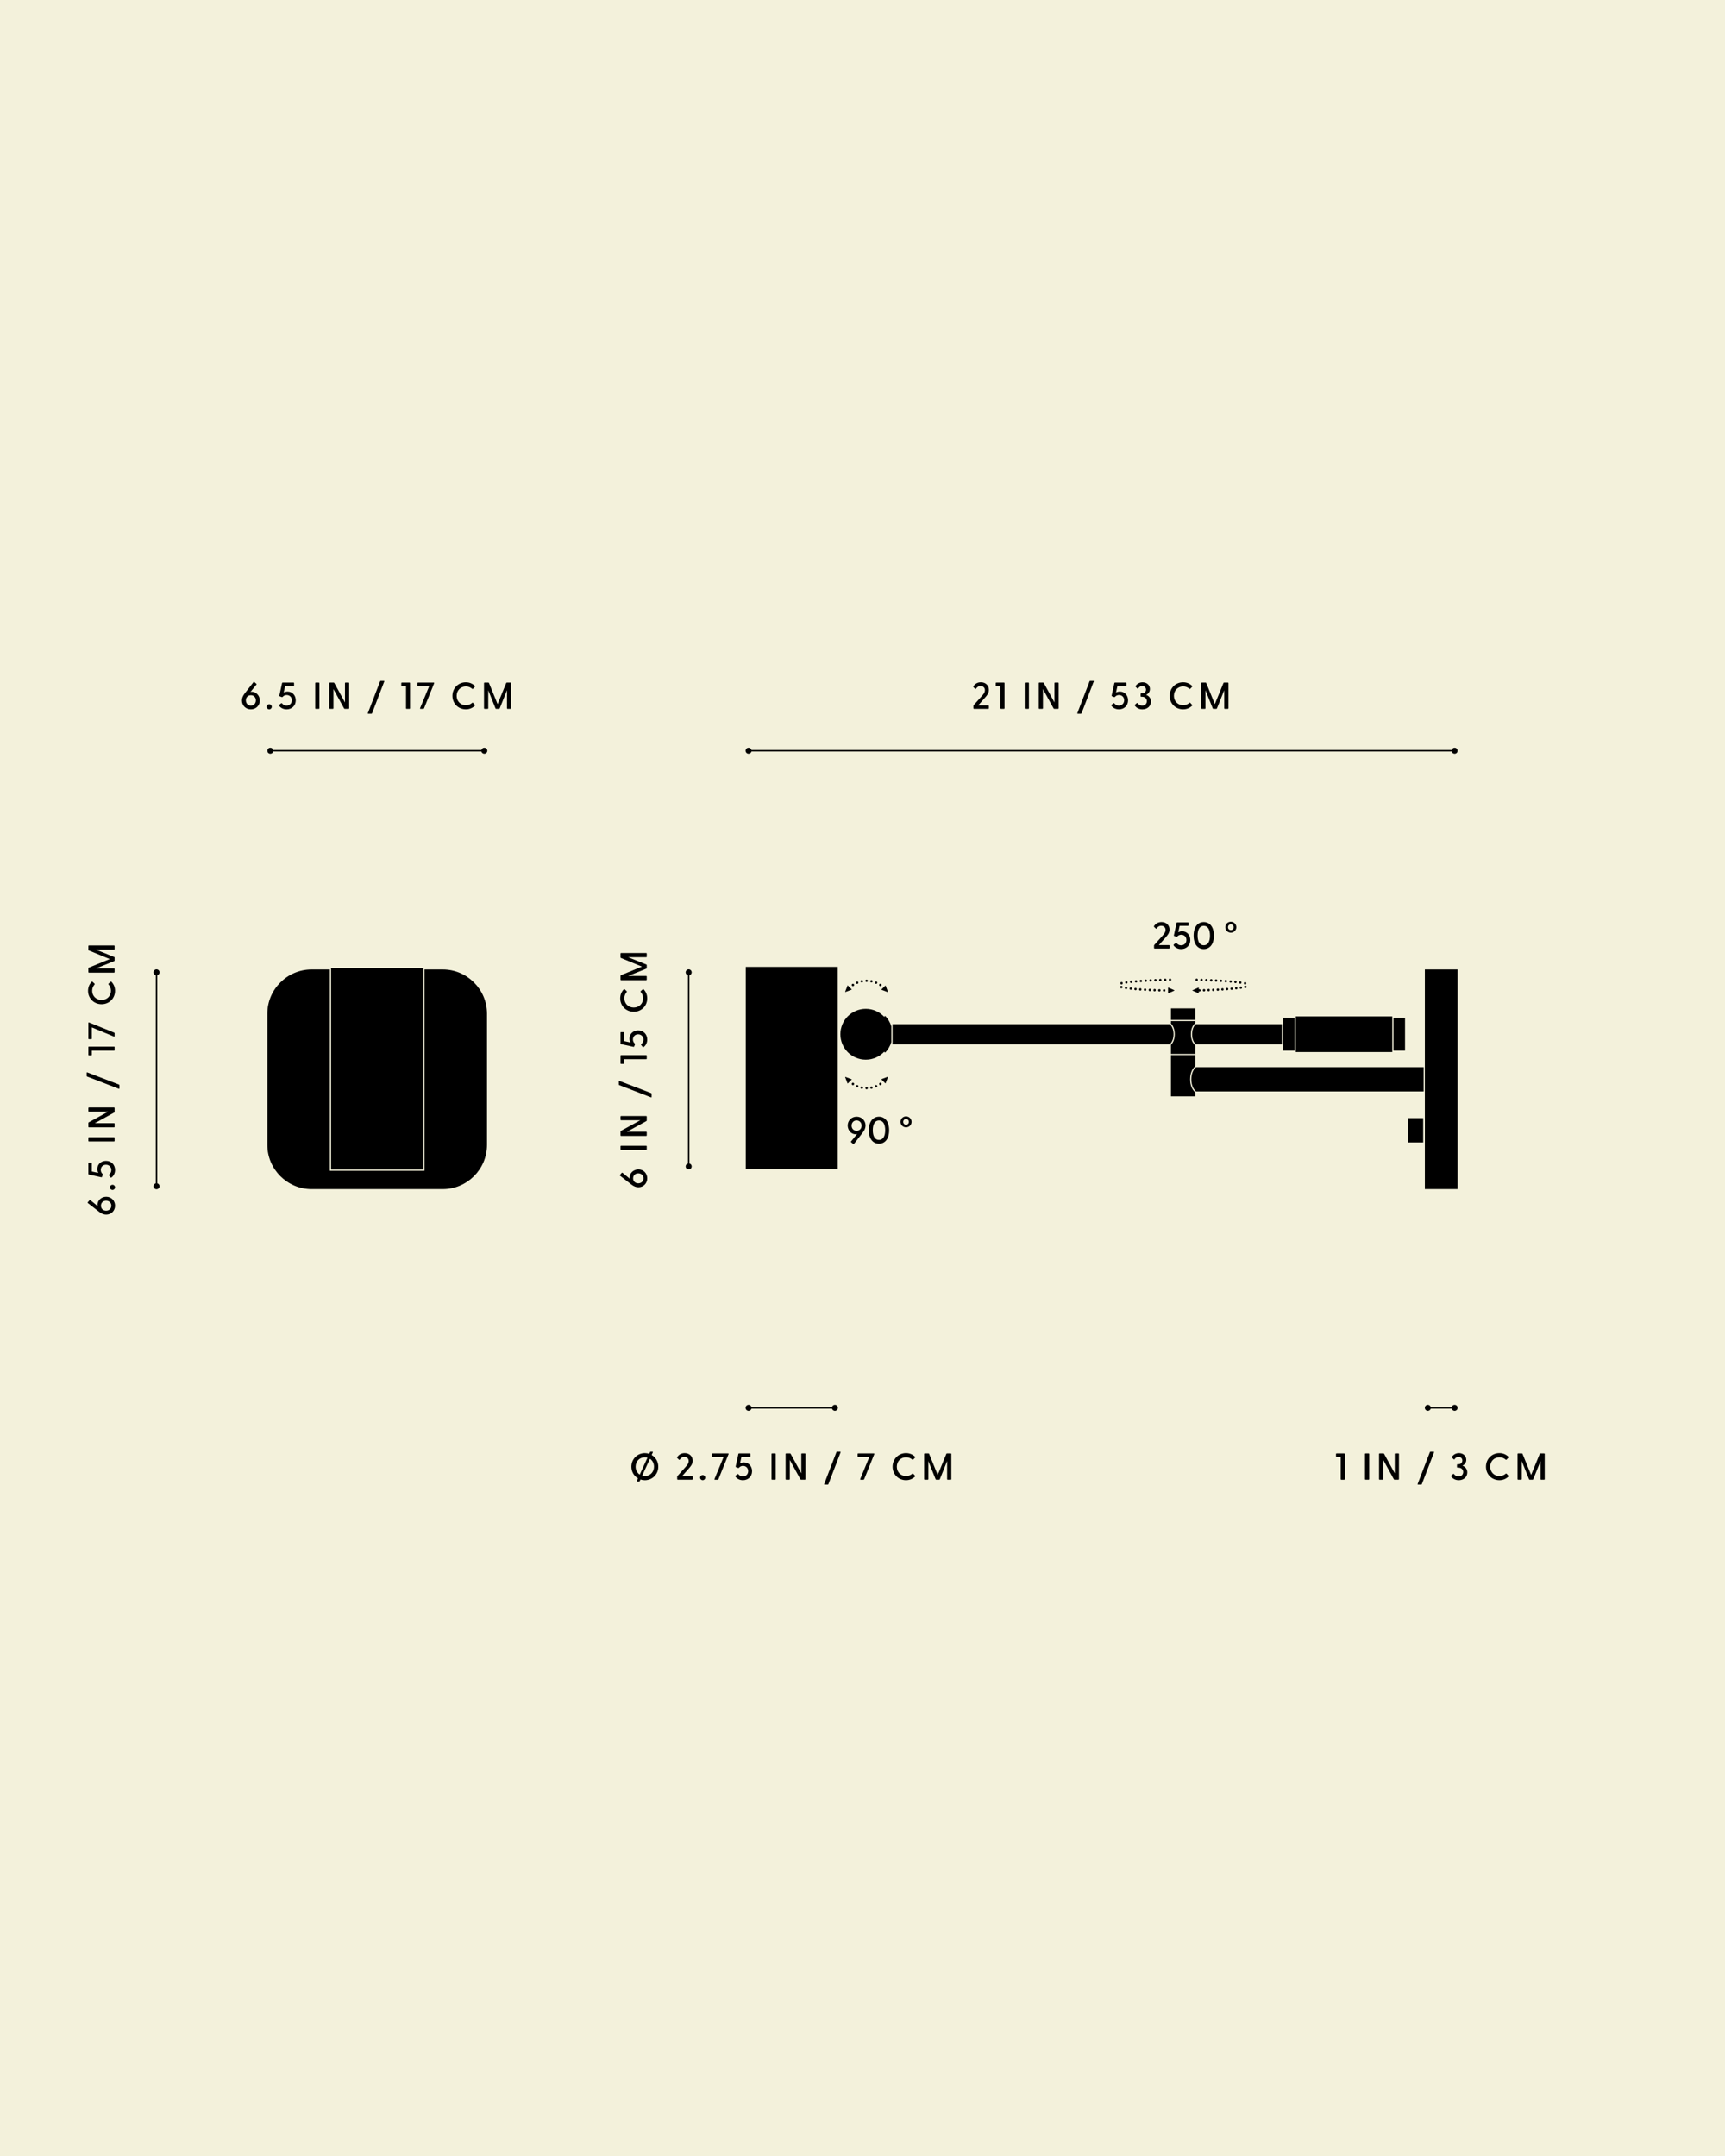
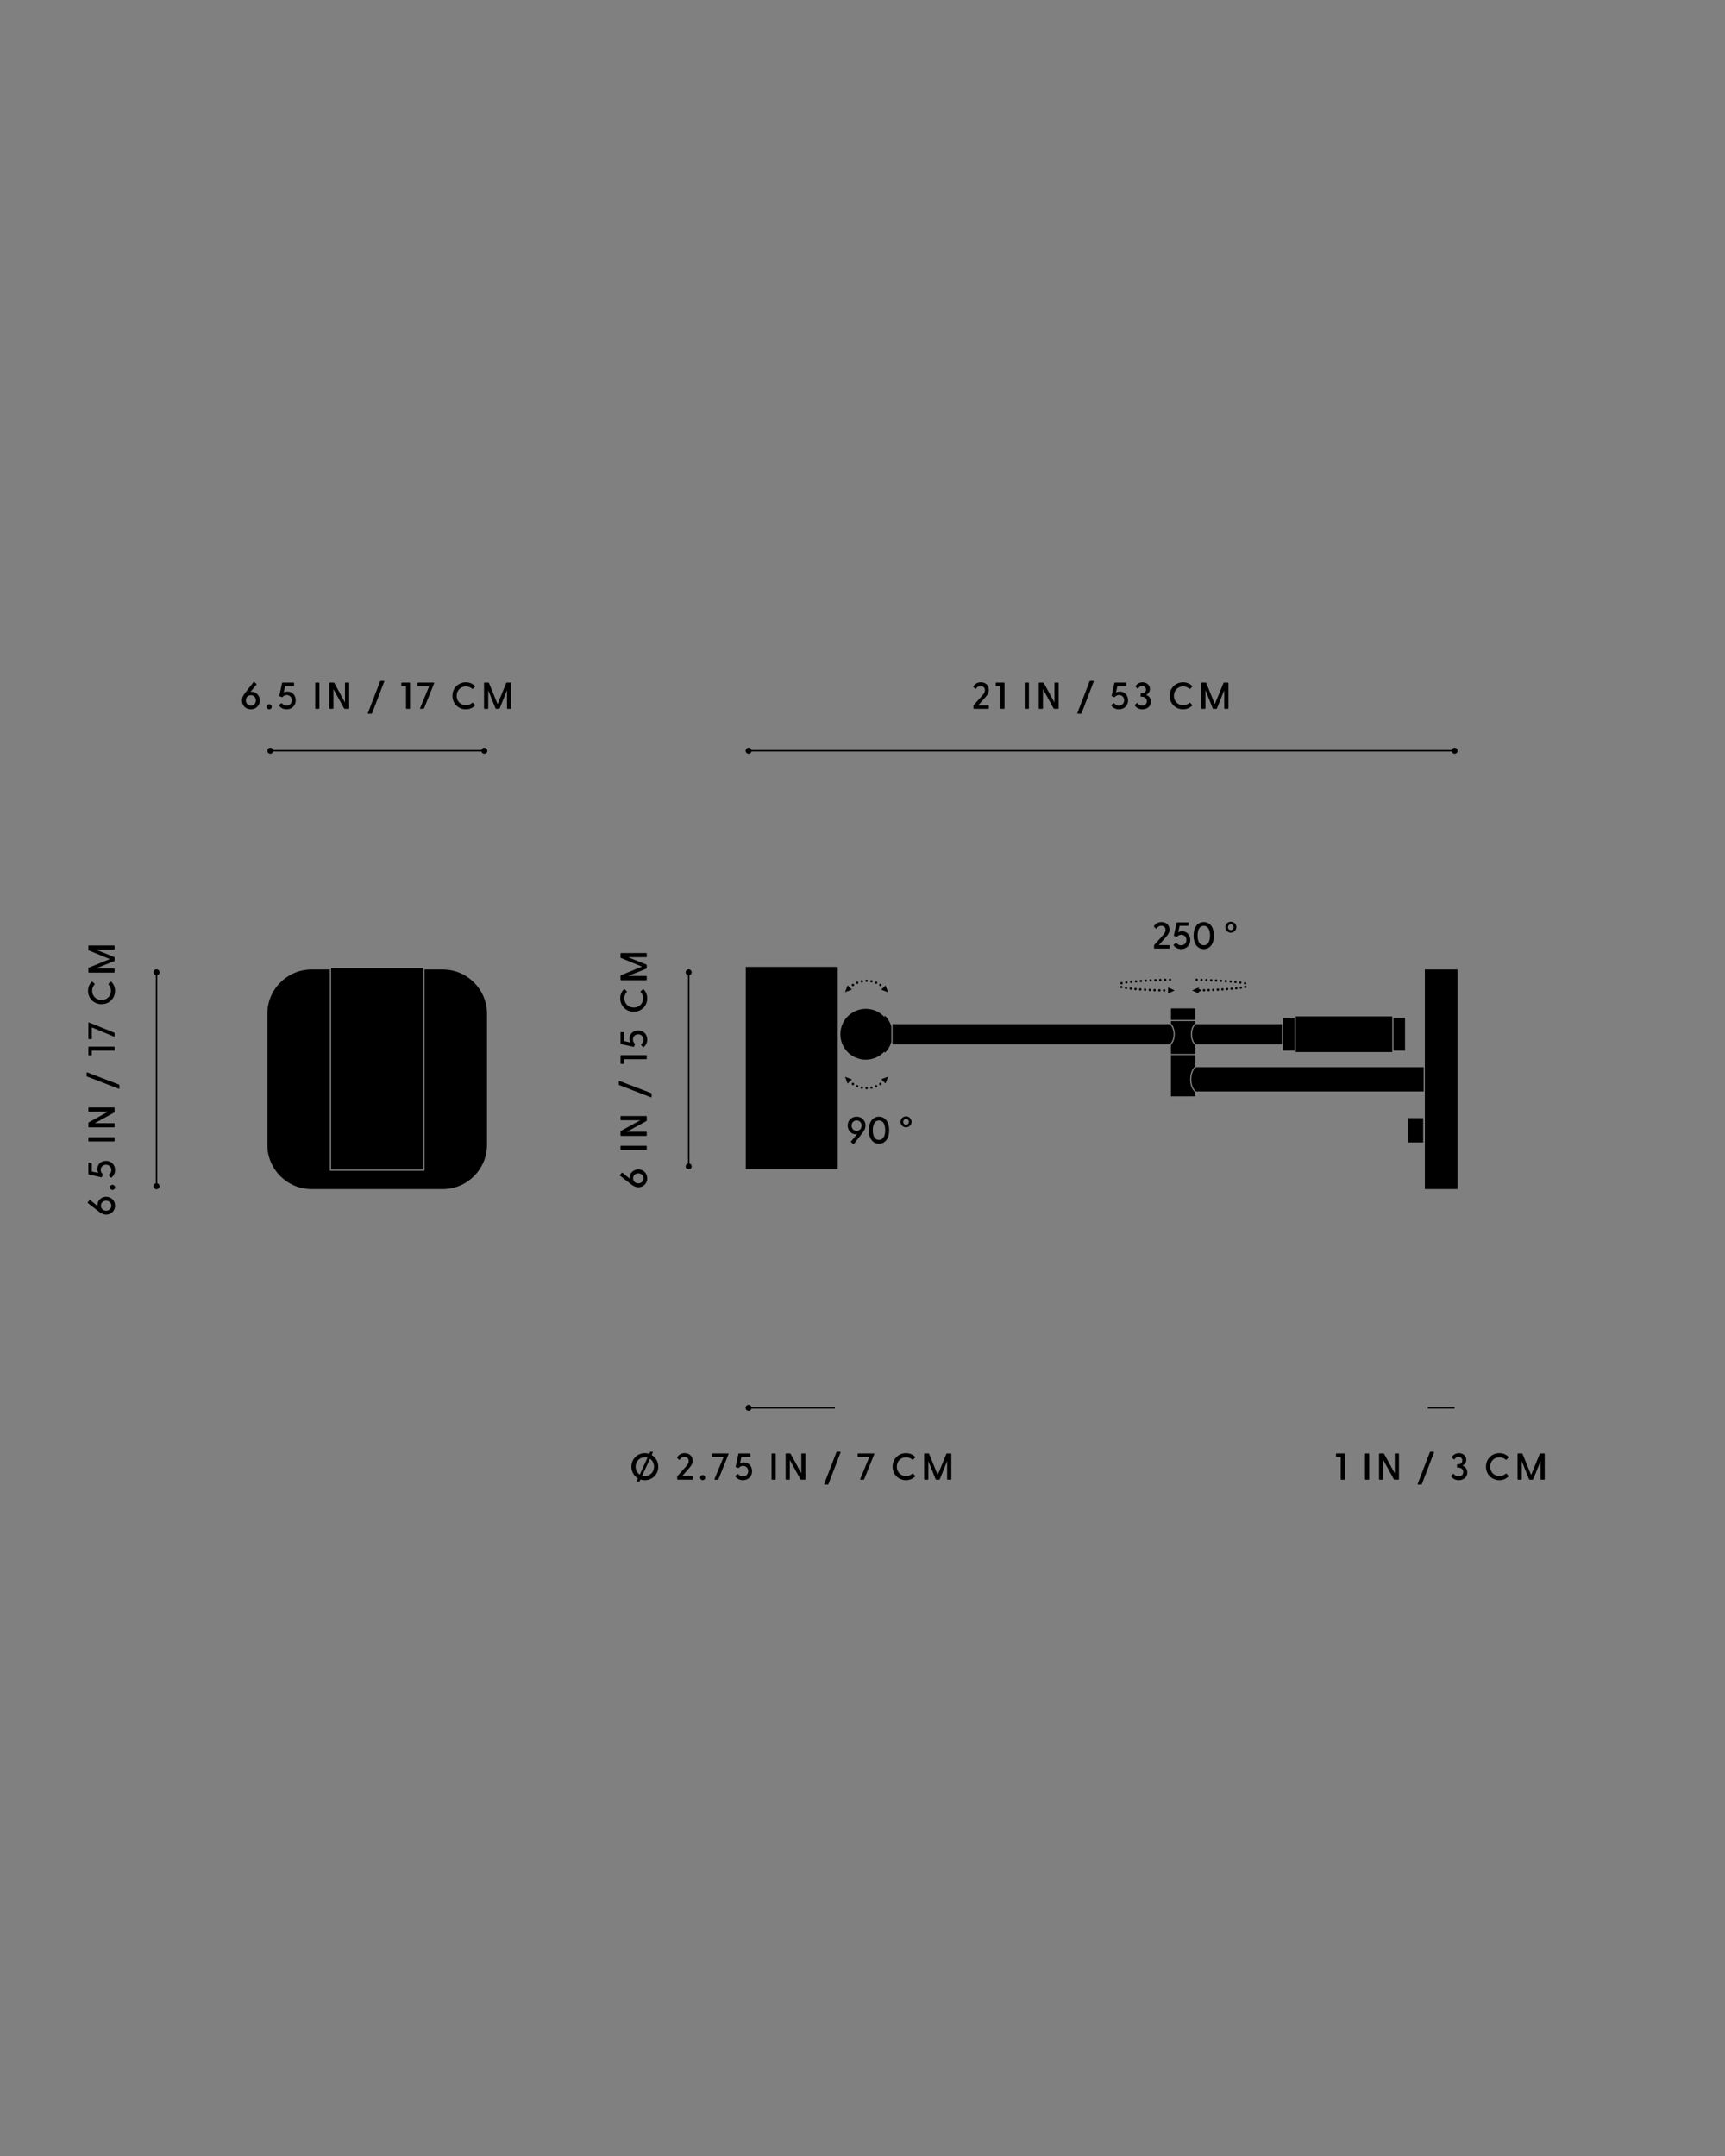
<svg xmlns="http://www.w3.org/2000/svg" height="2500" width="2000">
  <rect width="100%" height="100%" fill="#808080" stroke="none" />
  <defs>
    <clipPath id="a">
-       <path d="M0 0h2000v2500H0z" fill="none" />
-     </clipPath>
+       </clipPath>
    <clipPath id="b">
      <path d="M200 250h1600v2000H200z" fill="none" />
    </clipPath>
    <clipPath id="c">
      <path d="M0 0h2000v2500H0z" fill="none" />
    </clipPath>
    <clipPath id="d">
      <path d="M0 0h2000v2500H0z" fill="none" />
    </clipPath>
    <clipPath id="e">
      <path d="M0 0h2000v2500H0z" fill="none" />
    </clipPath>
    <clipPath id="f">
      <path d="M0 0h2000v2500H0z" fill="none" />
    </clipPath>
    <clipPath id="g">
      <path d="M0 0h2000v2500H0z" fill="none" />
    </clipPath>
    <clipPath id="h">
      <path d="M0 0h2000v2500H0z" fill="none" />
    </clipPath>
    <clipPath id="i">
      <path d="M0 0h2000v2500H0z" fill="none" />
    </clipPath>
    <clipPath id="j">
      <path d="M0 0h2000v2500H0z" fill="none" />
    </clipPath>
  </defs>
  <g clip-path="url(#a)">
    <path d="M0 0h2000v2500H0z" fill="#f3f1db" />
  </g>
  <g clip-path="url(#b)">
    <path d="M513.41 1124.17h-21.22v233.36H382.45v-233.36h-21.24c-28.18 0-51.24 23.06-51.24 51.24v152.19c0 28.19 23.06 51.24 51.24 51.24H513.4c28.18 0 51.24-23.06 51.24-51.24v-152.19c0-28.18-23.06-51.24-51.24-51.24" />
    <path d="M383.84 1122.57v233.57h106.97v-233.57H383.84zM1487.6 1180.25h13.38v38.01h-13.38zM1502.37 1178.6h111.88v41.29h-111.88zM1615.64 1180.25h13.38v38.01h-13.38zM1652.02 1124.16v254.69h38.01v-254.69h-38.01zM1632.6 1296.52h17.49v28.16h-17.49zM1385.81 1169.3h-28.16v13.39h28.16v-13.39zM1356.95 1187.11l.28-.17h-.28v.17zM864.65 1121.15h106.68v234.44H864.65zM1026.3 1220.61c3.23-3.4 5.69-7.53 7.13-12.11v-18.46c-1.43-4.58-3.9-8.72-7.13-12.11l-1.09 1.09c-5.38-5.67-12.95-9.23-21.38-9.23-16.28 0-29.47 13.2-29.47 29.48s13.19 29.47 29.47 29.47c8.43 0 16.01-3.56 21.38-9.22l1.09 1.09ZM1386.69 1237.43c-.18.15-.48.42-.88.84-1.63 1.72-4.56 5.8-4.56 13.24s2.93 11.52 4.56 13.24c.41.43.72.7.9.85h263.93v-28.16H1386.7Z" />
    <path d="M1385.81 1236.35v-12.88h-28.16v47.86h28.16v-4.68c-.26-.2-.66-.56-1.14-1.07-1.85-1.97-4.82-6.33-4.82-14.08s2.96-12.1 4.81-14.08c.49-.51.89-.87 1.15-1.08M1357.65 1189.11c-.52-.69-.97-1.18-1.3-1.47h-321.53v23.23h321.53c.33-.3.78-.78 1.3-1.47 1.35-1.82 2.99-5.03 2.99-10.15s-1.64-8.32-2.99-10.14M1386.42 1187.63c-.17.15-.37.37-.61.63-1.4 1.54-3.68 4.94-3.68 10.99s2.28 9.44 3.68 10.99c.24.26.44.47.61.63h99.8v-23.24h-99.8Z" />
    <path d="M1385.81 1186.31v-2.23h-28.16v2.85c1.56 1.55 4.38 5.32 4.38 12.32s-2.83 10.76-4.38 12.31v10.52h28.16v-9.9c-.29-.24-.78-.69-1.32-1.33-1.58-1.85-3.75-5.48-3.75-11.61s2.17-9.76 3.75-11.62c.54-.64 1.03-1.09 1.32-1.33M1385.81 1210.87h.61c-.17-.15-.38-.37-.61-.63v.63Z" />
  </g>
  <g clip-path="url(#c)">
    <path d="M1019.93 1143.26c-.62-.42-.77-1.25-.35-1.95.42-.62 1.25-.76 1.88-.35.69.42.83 1.25.41 1.94-.28.35-.69.63-1.18.63-.28 0-.56-.14-.76-.28Zm-32.15-.35c-.42-.69-.28-1.53.35-1.94.62-.42 1.53-.28 1.94.35.42.7.28 1.53-.42 1.95h.07c-.28.14-.56.28-.83.28-.42 0-.9-.28-1.11-.63Zm27.42-2.15c-.69-.28-1.04-1.11-.76-1.81.35-.7 1.11-1.04 1.87-.76.7.28 1.04 1.11.7 1.8-.21.56-.7.83-1.25.83-.2 0-.35 0-.56-.07Zm-22.63-.76c-.28-.69.07-1.53.77-1.8.69-.28 1.53.07 1.8.76.28.7-.07 1.53-.76 1.81-.14.07-.35.07-.49.07-.55 0-1.11-.28-1.32-.83Zm17.57-.77c-.77-.14-1.25-.9-1.11-1.66.14-.77.9-1.25 1.67-1.11.69.21 1.18.9 1.04 1.66-.14.63-.69 1.11-1.32 1.11h-.28Zm-12.29-1.11c-.14-.76.35-1.46 1.11-1.66.77-.14 1.46.35 1.67 1.11.14.76-.35 1.53-1.11 1.66h-.28c-.69 0-1.25-.48-1.39-1.11Zm5.55-.83c0-.77.62-1.39 1.38-1.39.77 0 1.39.62 1.39 1.39 0 .76-.62 1.39-1.39 1.39-.76 0-1.38-.62-1.38-1.39ZM1026.88 1143.08c-.1-.28-.27-.33-.47-.14l-4.4 4.4c-.19.19-.05.35.15.43l7.1 2.67c.07.02.13 0 .18-.04l.04-.04s.06-.12.04-.18l-2.65-7.09ZM987.28 1147.64c.28-.1.33-.27.14-.47l-4.4-4.4c-.19-.19-.35-.05-.43.15l-2.67 7.1c-.02.07 0 .13.04.18l.04.04s.12.06.18.04l7.09-2.65ZM1003.4 1261.73a1.385 1.385 0 0 1 2.77 0 1.385 1.385 0 1 1-2.77 0Zm5.63-.28c-.14-.76.35-1.46 1.11-1.66.76-.14 1.46.35 1.59 1.11.14.77-.35 1.53-1.04 1.67h-.35c-.63 0-1.19-.48-1.32-1.11Zm-10.07 1.12c-.76-.14-1.25-.9-1.11-1.67.14-.76.9-1.25 1.66-1.04.7.14 1.25.83 1.11 1.59-.14.63-.76 1.11-1.39 1.11h-.28Zm15.48-2.43c-.28-.77.07-1.6.76-1.88.77-.28 1.53.07 1.81.77.35.69 0 1.53-.7 1.8-.21.07-.35.14-.56.14-.56 0-1.04-.35-1.32-.83Zm-21.11.69c-.7-.28-1.04-1.11-.77-1.8.28-.69 1.11-1.04 1.81-.77.7.28 1.04 1.11.76 1.88-.21.49-.76.83-1.25.83-.21 0-.35-.07-.55-.14Zm-5.2-2.77c-.63-.42-.77-1.25-.35-1.88.42-.69 1.25-.83 1.88-.41h.07c.62.41.76 1.32.35 1.94-.28.42-.7.63-1.18.63-.21 0-.49-.07-.76-.28Zm31.45-.36c-.41-.62-.27-1.53.35-1.94.62-.42 1.53-.28 1.94.41.42.62.28 1.46-.41 1.88-.21.2-.49.28-.77.28-.41 0-.9-.21-1.11-.63ZM1026.88 1255.96c-.1.28-.27.33-.47.14l-4.4-4.4c-.19-.19-.05-.35.15-.43l7.1-2.67c.07-.02.13 0 .18.04l.04.04s.06.12.04.18l-2.65 7.09ZM987.28 1251.4c.28.1.33.27.14.47l-4.4 4.4c-.19.19-.35.05-.43-.15l-2.67-7.1c-.02-.07 0-.13.04-.18l.04-.04s.12-.06.18-.04l7.09 2.65Z" />
  </g>
  <path d="M867.92 1631.61h100.11v1.74H867.92z" />
  <g clip-path="url(#d)">
-     <path d="M867.92 1629c1.92 0 3.47 1.56 3.47 3.47s-1.56 3.47-3.47 3.47-3.47-1.56-3.47-3.47 1.56-3.47 3.47-3.47M968.03 1629c1.92 0 3.47 1.56 3.47 3.47s-1.56 3.47-3.47 3.47-3.47-1.56-3.47-3.47 1.56-3.47 3.47-3.47" />
+     <path d="M867.92 1629c1.92 0 3.47 1.56 3.47 3.47s-1.56 3.47-3.47 3.47-3.47-1.56-3.47-3.47 1.56-3.47 3.47-3.47c1.92 0 3.47 1.56 3.47 3.47s-1.56 3.47-3.47 3.47-3.47-1.56-3.47-3.47 1.56-3.47 3.47-3.47" />
  </g>
  <path d="m738.38 1717.2 1.35-2.96c-4.6-2.64-7.69-7.64-7.69-13.51 0-8.82 6.91-15.69 15.6-15.69 1.78 0 3.52.31 5.08.83l.91-1.95c.13-.31.35-.48.7-.48h2.13c.43 0 .65.31.43.79l-1.35 2.95c4.6 2.65 7.69 7.69 7.69 13.56 0 8.78-6.91 15.64-15.6 15.64-1.78 0-3.52-.31-5.08-.82l-.91 1.95c-.13.31-.35.47-.7.47h-2.13c-.43 0-.65-.31-.43-.78Zm3.35-7.3 9-19.64c-.96-.31-2-.43-3.09-.43-6.08 0-10.69 4.65-10.69 10.9 0 3.95 1.87 7.26 4.78 9.17Zm5.91 1.7c6.08 0 10.64-4.65 10.64-10.86 0-3.95-1.82-7.3-4.73-9.21l-9 19.64c.96.3 2 .43 3.09.43ZM785.16 1715.16v-2.78c0-.31.09-.56.31-.83l9.25-10.34c1.56-1.78 3.78-4.09 3.78-7.04 0-2.78-1.96-4.78-5.04-4.78-2.87 0-4.3 1.7-5.34 3.17-.3.39-.61.35-.91.04l-2-1.95c-.31-.31-.31-.61-.09-.96 1.61-2.39 4.3-4.65 8.69-4.65 5.65 0 9.3 3.82 9.3 8.73 0 4.13-2.61 6.91-4.17 8.69l-8.17 9.3h11.69c.39 0 .65.26.65.65v2.74c0 .39-.26.65-.65.65h-16.64c-.39 0-.65-.26-.65-.65ZM811.72 1713.42c0-1.65 1.35-3 3-3s2.95 1.34 2.95 3-1.35 2.95-2.95 2.95-3-1.3-3-2.95ZM828.39 1715.03l10.6-25.59H826c-.39 0-.61-.26-.61-.65v-2.73c0-.39.22-.65.61-.65h18.21c.43 0 .65.35.48.82L833 1715.17c-.13.39-.35.65-.78.65h-3.35c-.43 0-.65-.26-.48-.78ZM852.65 1712.07c-.22-.43-.17-.69.17-.96l2.35-1.82c.35-.26.7-.13.96.22 1.04 1.3 2.74 2.52 5.17 2.52 3.56 0 6.17-2.61 6.17-6.21s-2.61-6.04-6-6.04c-1.61 0-3.43.61-4.69 2.13-.26.31-.61.43-1.09.22l-2.3-.91c-.43-.18-.52-.39-.43-.79l3.17-14.47c.09-.35.31-.56.7-.56h12.6c.39 0 .61.26.61.65v2.73c0 .39-.22.65-.61.65h-9.78l-1.65 7.52c1.04-.61 2.65-1.17 4.52-1.17 5.39 0 9.47 4.21 9.47 10.12 0 6.39-4.74 10.47-10.6 10.47-4.39 0-7.43-2.26-8.73-4.3ZM894.54 1715.16v-29.11c0-.39.22-.65.61-.65h3.6c.39 0 .65.26.65.65v29.11c0 .39-.26.65-.65.65h-3.6c-.39 0-.61-.26-.61-.65ZM928.06 1715.37l-12.34-22.46v22.24c0 .39-.26.65-.65.65h-3.6c-.39 0-.61-.26-.61-.65v-29.11c0-.39.22-.65.61-.65h4.43c.35 0 .61.13.78.43l12.38 22.55v-22.33c0-.39.22-.65.61-.65h3.61c.39 0 .65.26.65.65v29.11c0 .39-.26.65-.65.65h-4.43c-.35 0-.61-.13-.78-.43ZM955.6 1720.72l14.16-36.76c.13-.35.39-.52.74-.52h3.6c.48 0 .65.26.48.74l-14.12 36.76c-.13.35-.43.52-.78.52h-3.56c-.48 0-.7-.26-.52-.74ZM997.36 1715.03l10.6-25.59h-12.99c-.39 0-.61-.26-.61-.65v-2.73c0-.39.22-.65.61-.65h18.2c.43 0 .66.35.48.82l-11.68 28.94c-.14.39-.35.65-.79.65h-3.34c-.43 0-.65-.26-.48-.78ZM1034.9 1700.73c0-8.86 6.73-15.69 15.56-15.69 4.3 0 7.77 1.61 10.47 4.17.3.31.35.61.04.96l-2.22 2.39c-.26.31-.56.31-.91.04-2-1.74-4.39-2.78-7.34-2.78-6.08 0-10.69 4.6-10.69 10.9s4.6 10.86 10.69 10.86c2.96 0 5.34-1.04 7.34-2.78.35-.31.65-.26.91 0l2.22 2.43c.35.31.26.61-.04.92-2.7 2.6-6.17 4.21-10.47 4.21-8.82 0-15.56-6.77-15.56-15.64ZM1071.49 1715.16v-29.11c0-.39.22-.65.61-.65h4.39c.35 0 .61.13.74.43l9.99 24.45 10.04-24.45c.13-.31.35-.43.7-.43h4.39c.39 0 .65.26.65.65v29.11c0 .39-.26.65-.65.65h-3.61c-.39 0-.61-.26-.61-.65v-20.94l-8.47 21.07c-.13.35-.39.52-.74.52h-3.34c-.35 0-.65-.18-.78-.52l-8.43-21.07v20.94c0 .39-.26.65-.65.65h-3.61c-.39 0-.61-.26-.61-.65ZM797.6 1127.47h1.74v225.05h-1.74z" />
  <g clip-path="url(#e)">
    <path d="M801.94 1352.53c0-1.92-1.56-3.47-3.47-3.47s-3.47 1.56-3.47 3.47 1.56 3.47 3.47 3.47 3.47-1.56 3.47-3.47M801.94 1127.47c0-1.92-1.56-3.47-3.47-3.47s-3.47 1.56-3.47 3.47 1.56 3.47 3.47 3.47 3.47-1.56 3.47-3.47" />
  </g>
  <path d="M740.17 1376.71c-2.73 0-5.38-1-8.34-3.34l-12.95-10.08c-.3-.26-.43-.52-.13-.87l2.13-2.43c.26-.31.48-.35.83-.09l8.69 7.04c-.22-.39-.35-1.04-.35-1.82 0-4.65 4.26-9.13 10.12-9.13s10.25 4.48 10.25 10.39-4.48 10.34-10.25 10.34Zm5.91-10.34c0-3.35-2.48-5.82-6.04-5.82s-6 2.47-6 5.82 2.48 5.78 6 5.78 6.04-2.48 6.04-5.78ZM749.21 1333.44H720.1c-.39 0-.65-.22-.65-.61v-3.61c0-.39.26-.65.65-.65h29.11c.39 0 .65.26.65.65v3.61c0 .39-.26.61-.65.61ZM749.43 1299.96l-22.46 12.34h22.24c.39 0 .65.26.65.65v3.61c0 .39-.26.61-.65.61H720.1c-.39 0-.65-.22-.65-.61v-4.44c0-.34.13-.6.43-.77l22.55-12.38H720.1c-.39 0-.65-.22-.65-.61v-3.61c0-.39.26-.65.65-.65h29.11c.39 0 .65.26.65.65v4.44c0 .35-.13.6-.43.78ZM754.77 1272.42l-36.76-14.17c-.35-.13-.52-.39-.52-.74v-3.61c0-.47.26-.65.74-.47l36.76 14.12c.35.14.52.43.52.79v3.55c0 .48-.26.7-.74.53ZM749.21 1228.19h-25.72v4.87c0 .39-.26.61-.65.61h-2.73c-.39 0-.65-.22-.65-.61v-8.95c0-.39.26-.61.65-.61h29.11c.39 0 .65.22.65.61v3.48c0 .39-.26.61-.65.61ZM746.12 1214.17c-.43.22-.69.17-.96-.17l-1.82-2.35c-.26-.35-.13-.7.22-.96 1.3-1.04 2.52-2.74 2.52-5.17 0-3.56-2.61-6.17-6.21-6.17s-6.04 2.61-6.04 6c0 1.61.61 3.43 2.13 4.69.31.26.43.61.22 1.09l-.91 2.3c-.18.43-.39.52-.79.43l-14.47-3.17c-.35-.09-.56-.31-.56-.7v-12.6c0-.39.26-.61.65-.61h2.73c.39 0 .65.22.65.61v9.78l7.52 1.65c-.61-1.04-1.17-2.65-1.17-4.52 0-5.39 4.21-9.47 10.12-9.47 6.39 0 10.47 4.74 10.47 10.6 0 4.39-2.26 7.43-4.3 8.73ZM734.79 1173.2c-8.86 0-15.69-6.73-15.69-15.55 0-4.3 1.61-7.78 4.17-10.47.31-.31.61-.35.96-.04l2.39 2.22c.31.26.31.56.04.91-1.74 2-2.78 4.39-2.78 7.34 0 6.08 4.6 10.69 10.9 10.69s10.86-4.6 10.86-10.69c0-2.95-1.04-5.34-2.78-7.34-.31-.35-.26-.65 0-.91l2.43-2.22c.31-.35.61-.26.92.04 2.6 2.69 4.21 6.17 4.21 10.47 0 8.82-6.77 15.55-15.64 15.55ZM749.21 1136.57H720.1c-.39 0-.65-.22-.65-.61v-4.39c0-.35.13-.61.43-.74l24.45-9.99-24.45-10.04c-.31-.13-.43-.35-.43-.7v-4.39c0-.39.26-.65.65-.65h29.11c.39 0 .65.26.65.65v3.61c0 .39-.26.61-.65.61h-20.94l21.07 8.47c.35.13.52.39.52.74v3.34c0 .35-.18.65-.52.78l-21.07 8.43h20.94c.39 0 .65.26.65.65v3.6c0 .39-.26.61-.65.61ZM1655.47 1631.61h31.06v1.74h-31.06z" />
  <g clip-path="url(#f)">
-     <path d="M1655.47 1629c1.92 0 3.47 1.56 3.47 3.47s-1.56 3.47-3.47 3.47-3.47-1.56-3.47-3.47 1.56-3.47 3.47-3.47M1686.53 1629c1.92 0 3.47 1.56 3.47 3.47s-1.56 3.47-3.47 3.47-3.47-1.56-3.47-3.47 1.56-3.47 3.47-3.47" />
-   </g>
+     </g>
  <path d="M1554.47 1715.16v-25.72h-4.86c-.39 0-.61-.26-.61-.65v-2.73c0-.39.22-.65.61-.65h8.95c.39 0 .61.26.61.65v29.11c0 .39-.22.65-.61.65h-3.47c-.39 0-.61-.26-.61-.65ZM1582.63 1715.16v-29.11c0-.39.22-.65.61-.65h3.61c.39 0 .65.26.65.65v29.11c0 .39-.26.65-.65.65h-3.61c-.39 0-.61-.26-.61-.65ZM1616.12 1715.37l-12.34-22.46v22.24c0 .39-.26.65-.65.65h-3.61c-.39 0-.61-.26-.61-.65v-29.11c0-.39.22-.65.61-.65h4.43c.35 0 .61.13.79.43l12.38 22.55v-22.33c0-.39.22-.65.6-.65h3.61c.39 0 .65.26.65.65v29.11c0 .39-.26.65-.65.65h-4.44c-.35 0-.6-.13-.78-.43ZM1643.66 1720.72l14.16-36.76c.14-.35.39-.52.74-.52h3.61c.47 0 .65.26.47.74l-14.12 36.76c-.13.35-.43.52-.78.52h-3.56c-.48 0-.7-.26-.52-.74ZM1682.54 1711.94c-.22-.35-.13-.65.13-.87l2.18-1.96c.26-.26.56-.26.82.09 1.09 1.39 2.78 2.83 5.43 2.83 3.3 0 5.39-2.26 5.39-5.13s-2.22-5.13-5.61-5.13h-.96c-.43 0-.65-.22-.65-.61v-2.65c0-.43.22-.6.65-.6h.96c3 0 4.6-2.09 4.6-4.35 0-2.43-1.82-4.17-4.43-4.17-2.13 0-3.65 1.13-4.65 2.74-.26.39-.56.35-.87.08l-2.04-1.99c-.26-.22-.31-.52-.09-.83 1.53-2.39 4.35-4.35 8.12-4.35 4.74 0 8.52 3.09 8.52 7.74 0 3.3-1.91 5.6-4.43 6.77 3.08 1.09 5.6 3.74 5.6 7.87 0 5.26-4.21 8.95-9.91 8.95-4.08 0-7.03-1.86-8.78-4.43ZM1722.87 1700.73c0-8.86 6.73-15.69 15.56-15.69 4.3 0 7.77 1.61 10.46 4.17.31.31.35.61.05.96l-2.22 2.39c-.26.31-.56.31-.91.04-2-1.74-4.39-2.78-7.34-2.78-6.08 0-10.69 4.6-10.69 10.9s4.6 10.86 10.69 10.86c2.96 0 5.34-1.04 7.34-2.78.35-.31.65-.26.91 0l2.22 2.43c.35.31.26.61-.05.92-2.69 2.6-6.16 4.21-10.46 4.21-8.82 0-15.56-6.77-15.56-15.64ZM1759.49 1715.16v-29.11c0-.39.22-.65.61-.65h4.39c.35 0 .61.13.74.43l9.99 24.45 10.04-24.45c.13-.31.35-.43.7-.43h4.39c.39 0 .65.26.65.65v29.11c0 .39-.26.65-.65.65h-3.61c-.39 0-.61-.26-.61-.65v-20.94l-8.47 21.07c-.13.35-.39.52-.74.52h-3.34c-.35 0-.65-.18-.78-.52l-8.43-21.07v20.94c0 .39-.26.65-.65.65h-3.61c-.39 0-.61-.26-.61-.65ZM280.51 812.24c0-2.74 1-5.39 3.35-8.34l10.08-12.95c.26-.31.52-.43.87-.13l2.43 2.13c.31.26.35.48.09.83l-7.04 8.69c.39-.22 1.04-.35 1.82-.35 4.65 0 9.12 4.26 9.12 10.12s-4.48 10.25-10.38 10.25-10.34-4.48-10.34-10.25Zm10.34 5.91c3.34 0 5.82-2.48 5.82-6.04s-2.48-6-5.82-6-5.78 2.48-5.78 6 2.48 6.04 5.78 6.04ZM309.16 819.54c0-1.65 1.35-3 3-3s2.95 1.35 2.95 3-1.35 2.96-2.95 2.96-3-1.31-3-2.96ZM323.57 818.19c-.22-.43-.17-.7.17-.96l2.35-1.82c.35-.26.7-.13.96.22 1.04 1.31 2.74 2.52 5.17 2.52 3.56 0 6.17-2.6 6.17-6.21s-2.61-6.04-6-6.04c-1.61 0-3.43.61-4.69 2.13-.26.31-.61.43-1.09.22l-2.3-.91c-.43-.17-.52-.39-.43-.78l3.17-14.47c.09-.35.31-.57.7-.57h12.6c.39 0 .61.26.61.65v2.74c0 .39-.22.65-.61.65h-9.78l-1.65 7.51c1.04-.61 2.65-1.17 4.52-1.17 5.39 0 9.47 4.21 9.47 10.13 0 6.38-4.74 10.47-10.6 10.47-4.39 0-7.43-2.26-8.73-4.3ZM365.45 821.28v-29.11c0-.39.22-.65.61-.65h3.6c.39 0 .65.26.65.65v29.11c0 .39-.26.65-.65.65h-3.6c-.39 0-.61-.26-.61-.65ZM398.97 821.49l-12.34-22.46v22.24c0 .39-.26.65-.65.65h-3.6c-.39 0-.61-.26-.61-.65v-29.11c0-.39.22-.65.61-.65h4.43c.35 0 .61.13.78.43l12.38 22.55v-22.33c0-.39.22-.65.61-.65h3.61c.39 0 .65.26.65.65v29.11c0 .39-.26.65-.65.65h-4.43c-.35 0-.61-.13-.78-.43ZM426.51 826.84l14.16-36.76c.13-.35.39-.52.74-.52h3.6c.48 0 .65.26.48.74l-14.12 36.76c-.13.35-.43.52-.78.52h-3.56c-.48 0-.7-.26-.52-.74ZM470.75 821.28v-25.72h-4.87c-.39 0-.61-.26-.61-.65v-2.74c0-.39.22-.65.61-.65h8.95c.39 0 .61.26.61.65v29.11c0 .39-.22.65-.61.65h-3.48c-.39 0-.61-.26-.61-.65ZM487.06 821.14l10.6-25.59h-12.99c-.39 0-.61-.26-.61-.65v-2.74c0-.39.22-.65.61-.65h18.21c.43 0 .65.35.48.83l-11.69 28.93c-.13.39-.35.65-.78.65h-3.35c-.43 0-.65-.26-.48-.78ZM524.56 806.85c0-8.86 6.73-15.68 15.55-15.68 4.3 0 7.78 1.61 10.47 4.17.31.3.35.61.04.96l-2.22 2.39c-.26.31-.56.31-.91.04-2-1.74-4.39-2.78-7.34-2.78-6.08 0-10.69 4.6-10.69 10.9s4.6 10.86 10.69 10.86c2.95 0 5.34-1.04 7.34-2.78.35-.3.65-.26.91 0l2.22 2.43c.35.3.26.61-.04.91-2.69 2.6-6.17 4.21-10.47 4.21-8.82 0-15.55-6.78-15.55-15.64ZM561.19 821.28v-29.11c0-.39.22-.65.61-.65h4.39c.35 0 .61.13.74.43l9.99 24.46 10.03-24.46c.13-.3.35-.43.7-.43h4.39c.39 0 .65.26.65.65v29.11c0 .39-.26.65-.65.65h-3.6c-.39 0-.61-.26-.61-.65v-20.94l-8.47 21.07c-.13.35-.39.52-.74.52h-3.34c-.35 0-.65-.17-.78-.52l-8.43-21.07v20.94c0 .39-.26.65-.65.65h-3.6c-.39 0-.61-.26-.61-.65ZM313.42 869.66h248.11v1.74H313.42z" />
  <g clip-path="url(#g)">
    <path d="M313.42 874c1.92 0 3.47-1.56 3.47-3.47s-1.56-3.47-3.47-3.47-3.47 1.56-3.47 3.47 1.56 3.47 3.47 3.47M561.53 874c1.92 0 3.47-1.56 3.47-3.47s-1.56-3.47-3.47-3.47-3.47 1.56-3.47 3.47 1.56 3.47 3.47 3.47" />
  </g>
  <path d="M1128.59 821.27v-2.78c0-.31.09-.57.31-.83l9.25-10.34c1.57-1.78 3.78-4.08 3.78-7.04 0-2.78-1.95-4.78-5.04-4.78-2.87 0-4.31 1.7-5.34 3.17-.31.39-.61.35-.92.04l-2-1.95c-.3-.31-.3-.61-.08-.96 1.61-2.39 4.3-4.65 8.69-4.65 5.65 0 9.3 3.82 9.3 8.73 0 4.13-2.6 6.91-4.17 8.69l-8.17 9.29h11.69c.39 0 .65.26.65.65v2.74c0 .39-.26.65-.65.65h-16.64c-.39 0-.65-.26-.65-.65ZM1159.98 821.27v-25.72h-4.86c-.39 0-.61-.26-.61-.65v-2.74c0-.39.22-.65.61-.65h8.95c.39 0 .61.26.61.65v29.11c0 .39-.22.65-.61.65h-3.47c-.39 0-.61-.26-.61-.65ZM1188.1 821.27v-29.11c0-.39.22-.65.61-.65h3.61c.39 0 .65.26.65.65v29.11c0 .39-.26.65-.65.65h-3.61c-.39 0-.61-.26-.61-.65ZM1221.58 821.48l-12.34-22.46v22.24c0 .39-.26.65-.65.65h-3.61c-.39 0-.61-.26-.61-.65v-29.11c0-.39.22-.65.61-.65h4.43c.35 0 .61.13.79.43l12.38 22.55v-22.33c0-.39.22-.65.61-.65h3.61c.39 0 .65.26.65.65v29.11c0 .39-.26.65-.65.65h-4.44c-.35 0-.6-.13-.78-.43ZM1249.12 826.83l14.16-36.76c.14-.35.39-.52.74-.52h3.61c.47 0 .65.26.47.74l-14.12 36.75c-.13.35-.43.52-.78.52h-3.56c-.48 0-.7-.26-.52-.74ZM1288.58 818.18c-.22-.43-.18-.7.17-.96l2.35-1.82c.35-.26.7-.13.96.22 1.04 1.31 2.74 2.52 5.17 2.52 3.57 0 6.17-2.6 6.17-6.21s-2.6-6.04-6-6.04c-1.61 0-3.43.61-4.69 2.13-.26.31-.61.43-1.09.22l-2.31-.91c-.43-.17-.52-.39-.43-.78l3.17-14.47c.09-.35.31-.57.7-.57h12.59c.39 0 .61.26.61.65v2.74c0 .39-.22.65-.61.65h-9.77l-1.65 7.51c1.04-.61 2.65-1.17 4.52-1.17 5.38 0 9.47 4.21 9.47 10.13 0 6.38-4.73 10.47-10.6 10.47-4.39 0-7.43-2.26-8.73-4.3ZM1315.74 818.05c-.22-.35-.13-.65.13-.87l2.18-1.95c.26-.26.56-.26.83.09 1.09 1.39 2.78 2.82 5.43 2.82 3.3 0 5.39-2.26 5.39-5.13s-2.22-5.12-5.61-5.12h-.96c-.43 0-.65-.22-.65-.61v-2.65c0-.43.22-.61.65-.61h.96c3 0 4.6-2.09 4.6-4.34 0-2.43-1.82-4.17-4.43-4.17-2.13 0-3.65 1.13-4.65 2.74-.26.39-.56.35-.87.09l-2.04-2c-.26-.22-.31-.52-.09-.82 1.53-2.39 4.35-4.34 8.12-4.34 4.74 0 8.52 3.08 8.52 7.73 0 3.3-1.91 5.61-4.43 6.78 3.08 1.09 5.6 3.74 5.6 7.86 0 5.26-4.21 8.95-9.91 8.95-4.08 0-7.04-1.87-8.78-4.43ZM1356.15 806.84c0-8.86 6.73-15.68 15.56-15.68 4.3 0 7.77 1.61 10.46 4.17.31.3.35.61.05.96l-2.22 2.39c-.26.31-.56.31-.91.04-2-1.74-4.39-2.78-7.34-2.78-6.08 0-10.69 4.6-10.69 10.9s4.6 10.86 10.69 10.86c2.96 0 5.34-1.04 7.34-2.78.35-.31.65-.26.91 0l2.22 2.43c.35.3.26.61-.05.91-2.69 2.61-6.16 4.21-10.46 4.21-8.82 0-15.56-6.78-15.56-15.64ZM1392.78 821.27v-29.11c0-.39.22-.65.61-.65h4.39c.35 0 .61.13.74.43l9.99 24.46 10.04-24.46c.13-.3.35-.43.7-.43h4.39c.39 0 .65.26.65.65v29.11c0 .39-.26.65-.65.65h-3.61c-.39 0-.61-.26-.61-.65v-20.94l-8.47 21.07c-.13.35-.39.52-.74.52h-3.34c-.35 0-.65-.17-.78-.52l-8.43-21.07v20.94c0 .39-.26.65-.65.65h-3.61c-.39 0-.61-.26-.61-.65ZM867.92 869.66h818.61v1.74H867.92z" />
  <g clip-path="url(#h)">
    <path d="M867.92 874c1.92 0 3.47-1.56 3.47-3.47s-1.56-3.47-3.47-3.47-3.47 1.56-3.47 3.47 1.56 3.47 3.47 3.47M1686.53 874c1.92 0 3.47-1.56 3.47-3.47s-1.56-3.47-3.47-3.47-3.47 1.56-3.47 3.47 1.56 3.47 3.47 3.47" />
  </g>
  <path d="m986.74 1323.58 7.04-8.69c-.43.22-1.09.35-1.87.35-4.6 0-9.08-4.3-9.08-10.13s4.48-10.25 10.38-10.25 10.34 4.48 10.34 10.21c0 2.78-1.04 5.43-3.38 8.38l-10.04 12.95c-.26.31-.57.43-.91.14l-2.39-2.13c-.35-.26-.39-.48-.09-.83Zm6.42-12.33c3.35 0 5.82-2.48 5.82-6s-2.48-6.04-5.82-6.04-5.78 2.48-5.78 6.04 2.48 6 5.78 6ZM1007.34 1310.55c0-10.47 5.22-15.69 11.77-15.69s11.77 5.22 11.77 15.69-5.17 15.64-11.77 15.64-11.77-5.17-11.77-15.64Zm11.78 11.25c4.78 0 7.22-4.39 7.22-11.25s-2.43-11.3-7.22-11.3-7.17 4.44-7.17 11.3 2.43 11.25 7.17 11.25ZM1044.11 1300.86c0-3.56 2.87-6.34 6.39-6.34s6.39 2.78 6.39 6.34-2.87 6.35-6.39 6.35-6.39-2.78-6.39-6.35Zm6.39 3.35c2.04 0 3.3-1.61 3.3-3.35s-1.26-3.34-3.3-3.34-3.3 1.61-3.3 3.34 1.26 3.35 3.3 3.35ZM1338.03 1099.28v-2.78c0-.31.09-.57.31-.83l9.25-10.34c1.57-1.78 3.78-4.08 3.78-7.04 0-2.78-1.95-4.78-5.04-4.78-2.87 0-4.31 1.7-5.34 3.17-.31.39-.61.35-.92.04l-1.99-1.95c-.31-.31-.31-.61-.09-.96 1.61-2.39 4.3-4.65 8.69-4.65 5.65 0 9.3 3.82 9.3 8.73 0 4.13-2.61 6.91-4.17 8.69l-8.17 9.29h11.68c.39 0 .65.26.65.65v2.74c0 .39-.26.65-.65.65h-16.64c-.39 0-.65-.26-.65-.65ZM1360.74 1096.19c-.22-.43-.18-.7.17-.96l2.35-1.82c.35-.26.7-.13.96.22 1.04 1.31 2.74 2.52 5.17 2.52 3.57 0 6.17-2.6 6.17-6.21s-2.6-6.04-6-6.04c-1.61 0-3.43.61-4.69 2.13-.26.31-.61.43-1.09.22l-2.31-.91c-.43-.17-.52-.39-.43-.78l3.17-14.47c.09-.35.31-.57.7-.57h12.59c.39 0 .61.26.61.65v2.74c0 .39-.22.65-.61.65h-9.77l-1.65 7.51c1.04-.61 2.65-1.17 4.52-1.17 5.38 0 9.47 4.21 9.47 10.13 0 6.38-4.73 10.47-10.6 10.47-4.39 0-7.43-2.26-8.73-4.3ZM1383.91 1084.85c0-10.47 5.22-15.68 11.77-15.68s11.77 5.21 11.77 15.68-5.17 15.64-11.77 15.64-11.77-5.17-11.77-15.64Zm11.77 11.25c4.78 0 7.22-4.39 7.22-11.25s-2.43-11.29-7.22-11.29-7.17 4.43-7.17 11.29 2.43 11.25 7.17 11.25ZM1420.67 1075.16c0-3.56 2.87-6.34 6.39-6.34s6.39 2.78 6.39 6.34-2.87 6.34-6.39 6.34-6.39-2.78-6.39-6.34Zm6.39 3.35c2.04 0 3.3-1.61 3.3-3.34s-1.26-3.35-3.3-3.35-3.3 1.61-3.3 3.35 1.26 3.34 3.3 3.34Z" />
  <g clip-path="url(#i)">
    <path d="M1354.68 1145.13c-.27-.13-.42-.04-.42.23v6.21c0 .27.22.28.4.2l6.9-3.12c.06-.03.09-.1.09-.16v-.06c0-.06-.04-.13-.09-.15l-6.88-3.14ZM1389.47 1145.13c.27-.13.42-.04.42.23v6.21c0 .27-.22.28-.4.2l-6.9-3.12c-.06-.03-.09-.1-.09-.16v-.06c0-.06.04-.13.09-.15l6.88-3.14Z" />
    <path d="M1389.23 1148.4c0-.76.56-1.39 1.39-1.39.76 0 1.39.56 1.39 1.32s-.56 1.46-1.39 1.46c-.77 0-1.39-.62-1.39-1.39Zm5.35-.14c0-.76.56-1.39 1.32-1.39.77-.07 1.46.56 1.46 1.32s-.56 1.39-1.32 1.46h-.07c-.76 0-1.39-.62-1.39-1.39Zm5.35-.14c0-.76.56-1.46 1.32-1.46s1.46.56 1.46 1.32-.56 1.46-1.32 1.46h-.07c-.77 0-1.32-.56-1.39-1.32Zm5.34-.2c0-.76.56-1.46 1.32-1.46.77-.07 1.46.56 1.46 1.32s-.56 1.39-1.32 1.46h-.07c-.76 0-1.32-.62-1.39-1.32Zm5.35-.28c-.07-.76.56-1.39 1.32-1.46.77-.07 1.39.56 1.46 1.32 0 .76-.56 1.39-1.32 1.46h-.07c-.77 0-1.39-.56-1.39-1.32Zm5.35-.28c-.07-.76.56-1.46 1.32-1.46.77-.07 1.39.48 1.46 1.25.07.76-.56 1.46-1.32 1.46h-.07c-.76 0-1.32-.56-1.39-1.25Zm6.81.9c-.77.07-1.39-.48-1.46-1.25-.07-.76.49-1.46 1.25-1.53.77-.07 1.46.56 1.53 1.32 0 .77-.55 1.39-1.32 1.46Zm3.88-1.66c-.14-.76.49-1.46 1.18-1.53h.07c.76-.07 1.38.49 1.46 1.25.07.76-.49 1.46-1.25 1.53h-.14c-.69 0-1.32-.56-1.32-1.25Zm5.29-.49c-.07-.77.48-1.46 1.25-1.6.77-.07 1.46.48 1.53 1.25.07.76-.48 1.46-1.25 1.53h-.14c-.69 0-1.32-.49-1.38-1.18Zm5.34-.63c-.14-.76.42-1.53 1.18-1.6.77-.14 1.46.42 1.53 1.18.14.77-.41 1.46-1.18 1.6h-.2c-.63 0-1.25-.48-1.32-1.18Zm5.28-.83c-.2-.76.28-1.53 1.04-1.66.77-.14 1.53.35 1.67 1.04.14.76-.35 1.53-1.04 1.67-.14 0-.21.07-.35.07-.62 0-1.18-.48-1.32-1.11ZM1443.33 1141.53c-.77-.14-1.25-.9-1.11-1.6.14-.76.9-1.25 1.67-1.11.69.14 1.25.9 1.04 1.6-.07.7-.69 1.18-1.32 1.18-.07 0-.21-.07-.28-.07Zm-5.48-.91c-.77-.07-1.32-.77-1.18-1.53.07-.76.77-1.32 1.53-1.18a1.3 1.3 0 0 1 1.18 1.53c-.07.7-.62 1.25-1.32 1.25-.07 0-.14 0-.21-.07Zm-5.56-.62c-.77-.07-1.32-.76-1.25-1.53.07-.77.77-1.32 1.53-1.25.76.07 1.32.76 1.25 1.53-.07.76-.69 1.25-1.39 1.25h-.14Zm-5.55-.56c-.83-.07-1.39-.69-1.32-1.46.07-.76.77-1.32 1.53-1.25.77.07 1.32.7 1.25 1.46-.07.76-.63 1.32-1.39 1.32s-.07 0-.07-.07Zm-5.63-.41a1.45 1.45 0 0 1-1.32-1.46c.07-.77.76-1.39 1.53-1.32.77.07 1.32.77 1.25 1.53 0 .7-.62 1.25-1.39 1.25h-.07Zm-5.62-.35c-.77-.07-1.32-.7-1.25-1.46 0-.76.7-1.39 1.46-1.32.77.07 1.32.7 1.25 1.46 0 .76-.62 1.32-1.39 1.32h-.07Zm-5.63-.35c-.76 0-1.32-.7-1.32-1.46.07-.77.69-1.32 1.53-1.32.77.07 1.32.69 1.25 1.46 0 .76-.62 1.32-1.38 1.32h-.07Zm-5.56-.28c-.83 0-1.39-.7-1.39-1.46.07-.76.7-1.32 1.46-1.32.77.07 1.39.69 1.32 1.46 0 .76-.62 1.32-1.32 1.32h-.07Zm-7.01-1.66c.07-.76.69-1.39 1.46-1.32.77.07 1.39.7 1.32 1.46 0 .77-.62 1.32-1.46 1.32-.69 0-1.32-.69-1.32-1.46Zm-4.24 1.25c-.76 0-1.39-.62-1.39-1.39.07-.83.7-1.39 1.46-1.39.77.07 1.39.7 1.32 1.46 0 .76-.62 1.32-1.39 1.32Zm-5.62-.14c-.77 0-1.39-.7-1.39-1.46.07-.76.69-1.32 1.46-1.32s1.32.62 1.32 1.39c0 .77-.63 1.39-1.39 1.39ZM1299.02 1140.35c-.14-.77.28-1.46 1.04-1.6.76-.21 1.53.28 1.67 1.04.14.76-.35 1.46-1.11 1.66h-.28c-.62 0-1.18-.41-1.32-1.11Zm5.56-1.04c-.14-.7.42-1.46 1.19-1.53.76-.14 1.46.42 1.53 1.18.14.76-.42 1.46-1.18 1.53-.07.07-.14.07-.14.07-.69 0-1.32-.56-1.39-1.25Zm7.09.55c-.77.07-1.46-.48-1.53-1.25-.07-.77.48-1.46 1.25-1.53.77-.07 1.46.49 1.53 1.25.07.76-.48 1.46-1.25 1.53Zm4.09-1.81c-.07-.76.49-1.46 1.25-1.53.77-.07 1.46.56 1.53 1.32.07.77-.49 1.39-1.25 1.46h-.14c-.7 0-1.32-.56-1.39-1.25Zm5.63-.48c-.07-.77.55-1.39 1.32-1.46.77-.07 1.39.56 1.46 1.32.07.76-.56 1.39-1.32 1.46h-.07c-.69 0-1.32-.56-1.38-1.32Zm5.62-.35c-.07-.76.56-1.46 1.32-1.46.76-.07 1.38.48 1.46 1.25.07.83-.56 1.46-1.32 1.53h-.07c-.7 0-1.32-.62-1.39-1.32Zm5.62-.35c0-.77.56-1.39 1.32-1.46.77 0 1.39.55 1.46 1.32.07.76-.56 1.46-1.32 1.46h-.07c-.76 0-1.32-.56-1.39-1.32Zm5.63-.27c0-.76.56-1.39 1.32-1.46.77 0 1.46.62 1.46 1.32.07.76-.55 1.46-1.32 1.46h-.07c-.7 0-1.32-.56-1.39-1.32Zm5.63-.21c0-.76.62-1.39 1.39-1.46.77 0 1.39.63 1.39 1.39.07.76-.56 1.39-1.32 1.39h-.07c-.69 0-1.32-.55-1.39-1.32Zm5.69-.21c-.07-.76.56-1.39 1.32-1.39.76-.07 1.38.56 1.46 1.32 0 .77-.63 1.46-1.39 1.46-.77 0-1.39-.63-1.39-1.39Zm5.62-.14c0-.76.56-1.39 1.32-1.39.83 0 1.46.63 1.46 1.32 0 .77-.62 1.46-1.39 1.46a1.4 1.4 0 0 1-1.39-1.39ZM1349.72 1149.86c-.76 0-1.38-.69-1.38-1.46.07-.76.69-1.39 1.46-1.32.76 0 1.38.63 1.32 1.39 0 .76-.62 1.39-1.39 1.39Zm-5.56-.14c-.76 0-1.39-.7-1.32-1.46 0-.76.62-1.32 1.38-1.32.77 0 1.39.7 1.39 1.46-.07.7-.69 1.32-1.46 1.32Zm-5.55-.21c-.77 0-1.39-.62-1.32-1.39 0-.76.7-1.39 1.46-1.39.76.07 1.38.7 1.32 1.46-.07.76-.62 1.32-1.39 1.32h-.07Zm-5.49-.2c-.83 0-1.39-.7-1.39-1.46.07-.77.7-1.32 1.46-1.32.77 0 1.39.7 1.32 1.46 0 .76-.62 1.32-1.32 1.32h-.07Zm-5.62-.28h.07c-.77-.07-1.39-.7-1.32-1.46 0-.77.7-1.39 1.46-1.32.77 0 1.32.69 1.32 1.46-.07.76-.69 1.32-1.39 1.32h-.14Zm-5.49-.35c-.77-.07-1.39-.69-1.32-1.53.07-.77.77-1.32 1.53-1.25.77.07 1.32.7 1.25 1.46-.07.76-.7 1.32-1.39 1.32h-.07Zm-5.56-.42c-.76-.07-1.32-.76-1.25-1.53.07-.76.7-1.32 1.46-1.25.77.07 1.39.7 1.25 1.46 0 .77-.63 1.32-1.32 1.32h-.14Zm-5.55-.55c-.76-.07-1.32-.77-1.25-1.53.14-.76.83-1.32 1.53-1.25.77.07 1.39.77 1.25 1.53-.07.7-.63 1.25-1.39 1.25h-.14Zm-5.55-.7h.07c-.76-.14-1.32-.83-1.18-1.6.07-.77.77-1.32 1.53-1.18.76.14 1.32.83 1.18 1.6-.07.69-.7 1.18-1.39 1.18h-.21Zm-5.56-1.04c-.7-.21-1.18-.91-1.04-1.67.21-.76.98-1.25 1.74-1.04.7.14 1.18.9.98 1.66-.14.63-.7 1.04-1.32 1.04h-.35Z" />
  </g>
  <path d="M180.6 1127.47h1.74v248.06h-1.74z" />
  <g clip-path="url(#j)">
    <path d="M184.94 1375.53c0-1.92-1.56-3.47-3.47-3.47s-3.47 1.56-3.47 3.47 1.56 3.47 3.47 3.47 3.47-1.56 3.47-3.47M184.94 1127.47c0-1.92-1.56-3.47-3.47-3.47s-3.47 1.56-3.47 3.47 1.56 3.47 3.47 3.47 3.47-1.56 3.47-3.47" />
  </g>
  <path d="M123.17 1408.46c-2.73 0-5.38-1-8.34-3.35l-12.95-10.08c-.31-.26-.43-.52-.13-.87l2.13-2.43c.26-.31.47-.35.83-.09l8.69 7.04c-.22-.39-.35-1.04-.35-1.82 0-4.65 4.26-9.13 10.12-9.13s10.25 4.48 10.25 10.38-4.48 10.34-10.25 10.34Zm5.91-10.34c0-3.34-2.48-5.82-6.04-5.82s-6 2.48-6 5.82 2.48 5.78 6 5.78 6.04-2.48 6.04-5.78ZM130.47 1379.81c-1.65 0-3-1.34-3-3s1.34-2.96 3-2.96 2.95 1.35 2.95 2.96-1.3 3-2.95 3ZM129.12 1365.4c-.43.22-.69.17-.96-.17l-1.82-2.35c-.26-.35-.13-.7.22-.96 1.3-1.04 2.52-2.73 2.52-5.17 0-3.56-2.61-6.17-6.21-6.17s-6.04 2.61-6.04 6c0 1.61.61 3.43 2.13 4.69.31.26.43.61.22 1.09l-.92 2.31c-.17.43-.39.52-.78.43l-14.47-3.17c-.35-.08-.56-.3-.56-.69v-12.6c0-.39.26-.61.65-.61h2.73c.39 0 .65.22.65.61v9.78l7.52 1.65c-.61-1.04-1.17-2.65-1.17-4.52 0-5.39 4.21-9.47 10.12-9.47 6.39 0 10.47 4.73 10.47 10.61 0 4.38-2.26 7.43-4.3 8.73ZM132.21 1323.57H103.1c-.39 0-.65-.22-.65-.61v-3.61c0-.39.26-.65.65-.65h29.11c.39 0 .65.26.65.65v3.61c0 .39-.26.61-.65.61ZM132.43 1290.04l-22.46 12.34h22.24c.39 0 .65.26.65.65v3.61c0 .39-.26.6-.65.6H103.1c-.39 0-.65-.22-.65-.6v-4.44c0-.35.13-.61.43-.78l22.55-12.38H103.1c-.39 0-.65-.22-.65-.6v-3.61c0-.39.26-.65.65-.65h29.11c.39 0 .65.26.65.65v4.43c0 .35-.13.6-.43.78ZM137.77 1262.5l-36.76-14.16c-.35-.13-.52-.39-.52-.74v-3.6c0-.48.26-.65.74-.48l36.76 14.12c.35.13.52.43.52.78v3.56c0 .47-.26.69-.74.52ZM132.21 1218.27h-25.72v4.87c0 .39-.26.61-.65.61h-2.73c-.39 0-.65-.22-.65-.61v-8.95c0-.39.26-.61.65-.61h29.11c.39 0 .65.22.65.61v3.48c0 .39-.26.61-.65.61ZM132.08 1201.95l-25.59-10.6v12.99c0 .39-.26.61-.65.61h-2.73c-.39 0-.65-.22-.65-.61v-18.21c0-.43.35-.65.82-.48l28.94 11.69c.39.13.65.35.65.78v3.35c0 .43-.26.65-.78.48ZM117.78 1164.46c-8.86 0-15.69-6.73-15.69-15.55 0-4.3 1.61-7.78 4.17-10.47.31-.31.61-.35.96-.04l2.39 2.22c.3.26.3.56.04.91-1.74 2-2.78 4.39-2.78 7.34 0 6.08 4.6 10.69 10.9 10.69s10.86-4.6 10.86-10.69c0-2.95-1.04-5.34-2.78-7.34-.31-.35-.26-.65 0-.91l2.43-2.22c.31-.35.61-.26.92.04 2.6 2.69 4.21 6.17 4.21 10.47 0 8.82-6.77 15.55-15.64 15.55ZM132.21 1127.82H103.1c-.39 0-.65-.22-.65-.61v-4.39c0-.35.13-.61.43-.74l24.45-9.99-24.45-10.03c-.31-.13-.43-.35-.43-.7v-4.39c0-.39.26-.65.65-.65h29.11c.39 0 .65.26.65.65v3.6c0 .39-.26.61-.65.61h-20.94l21.07 8.47c.35.13.52.39.52.74v3.34c0 .35-.18.65-.52.78l-21.07 8.43h20.94c.39 0 .65.26.65.65v3.6c0 .39-.26.61-.65.61Z" />
</svg>